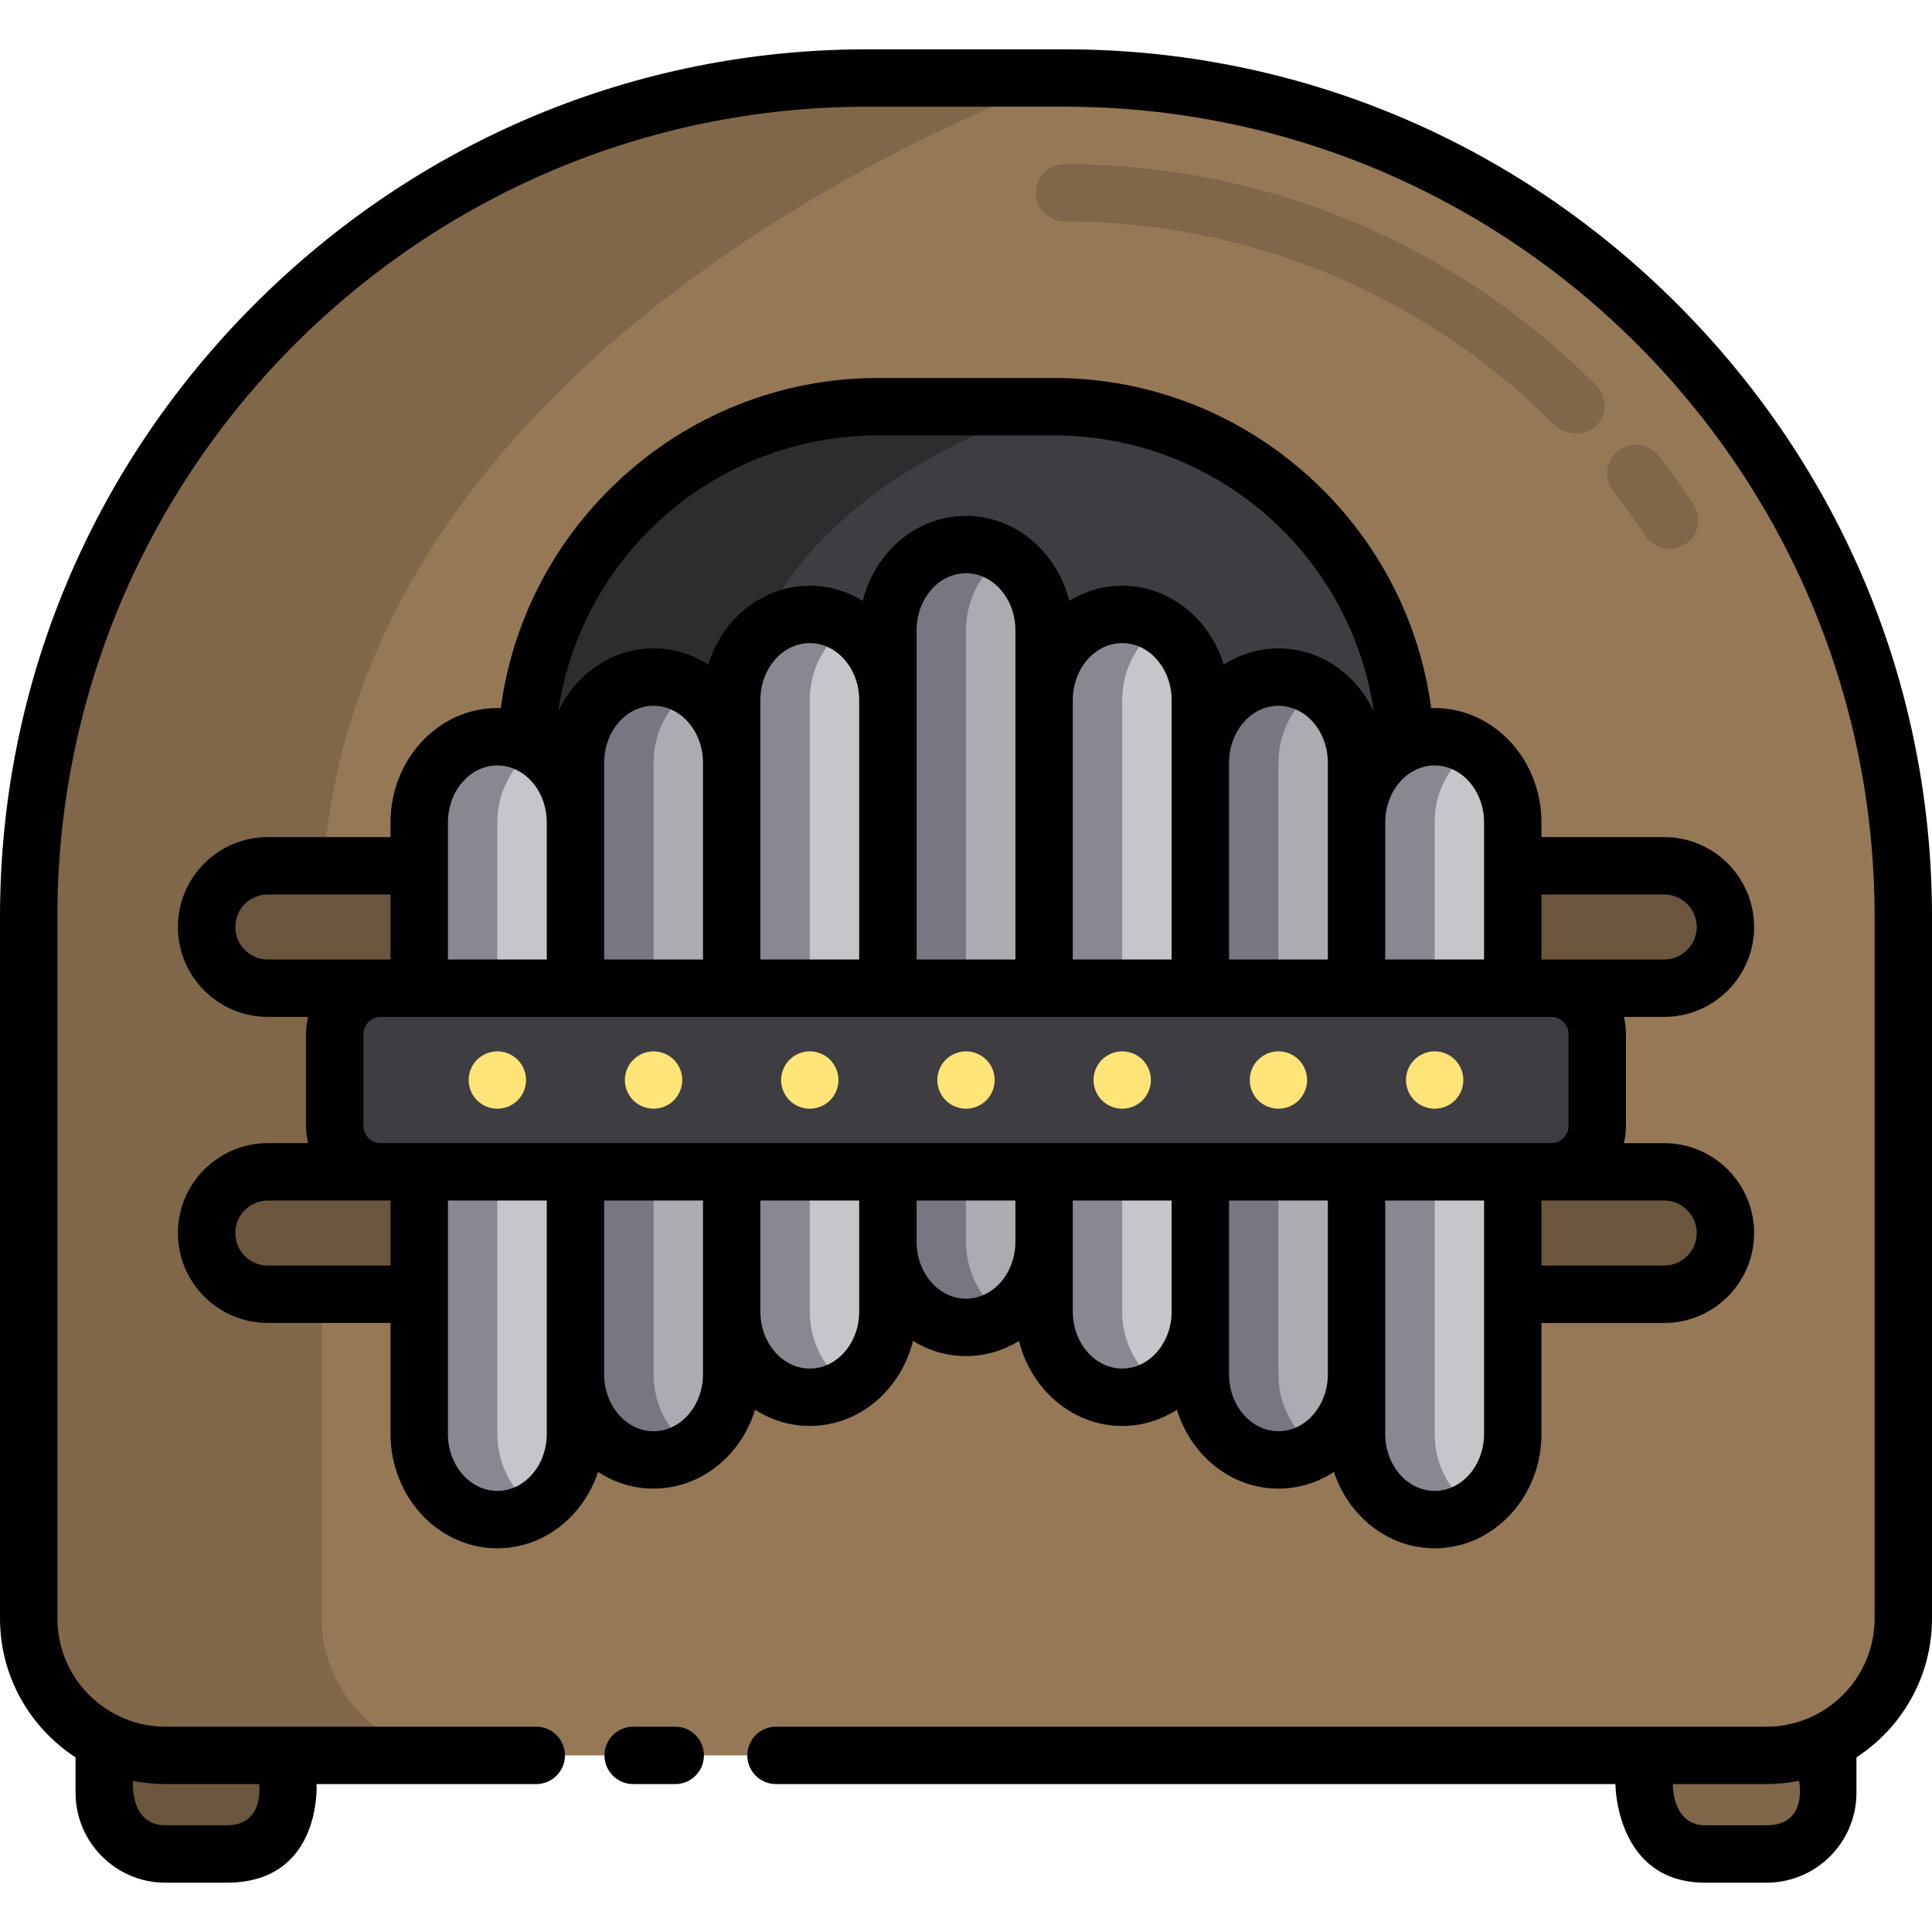
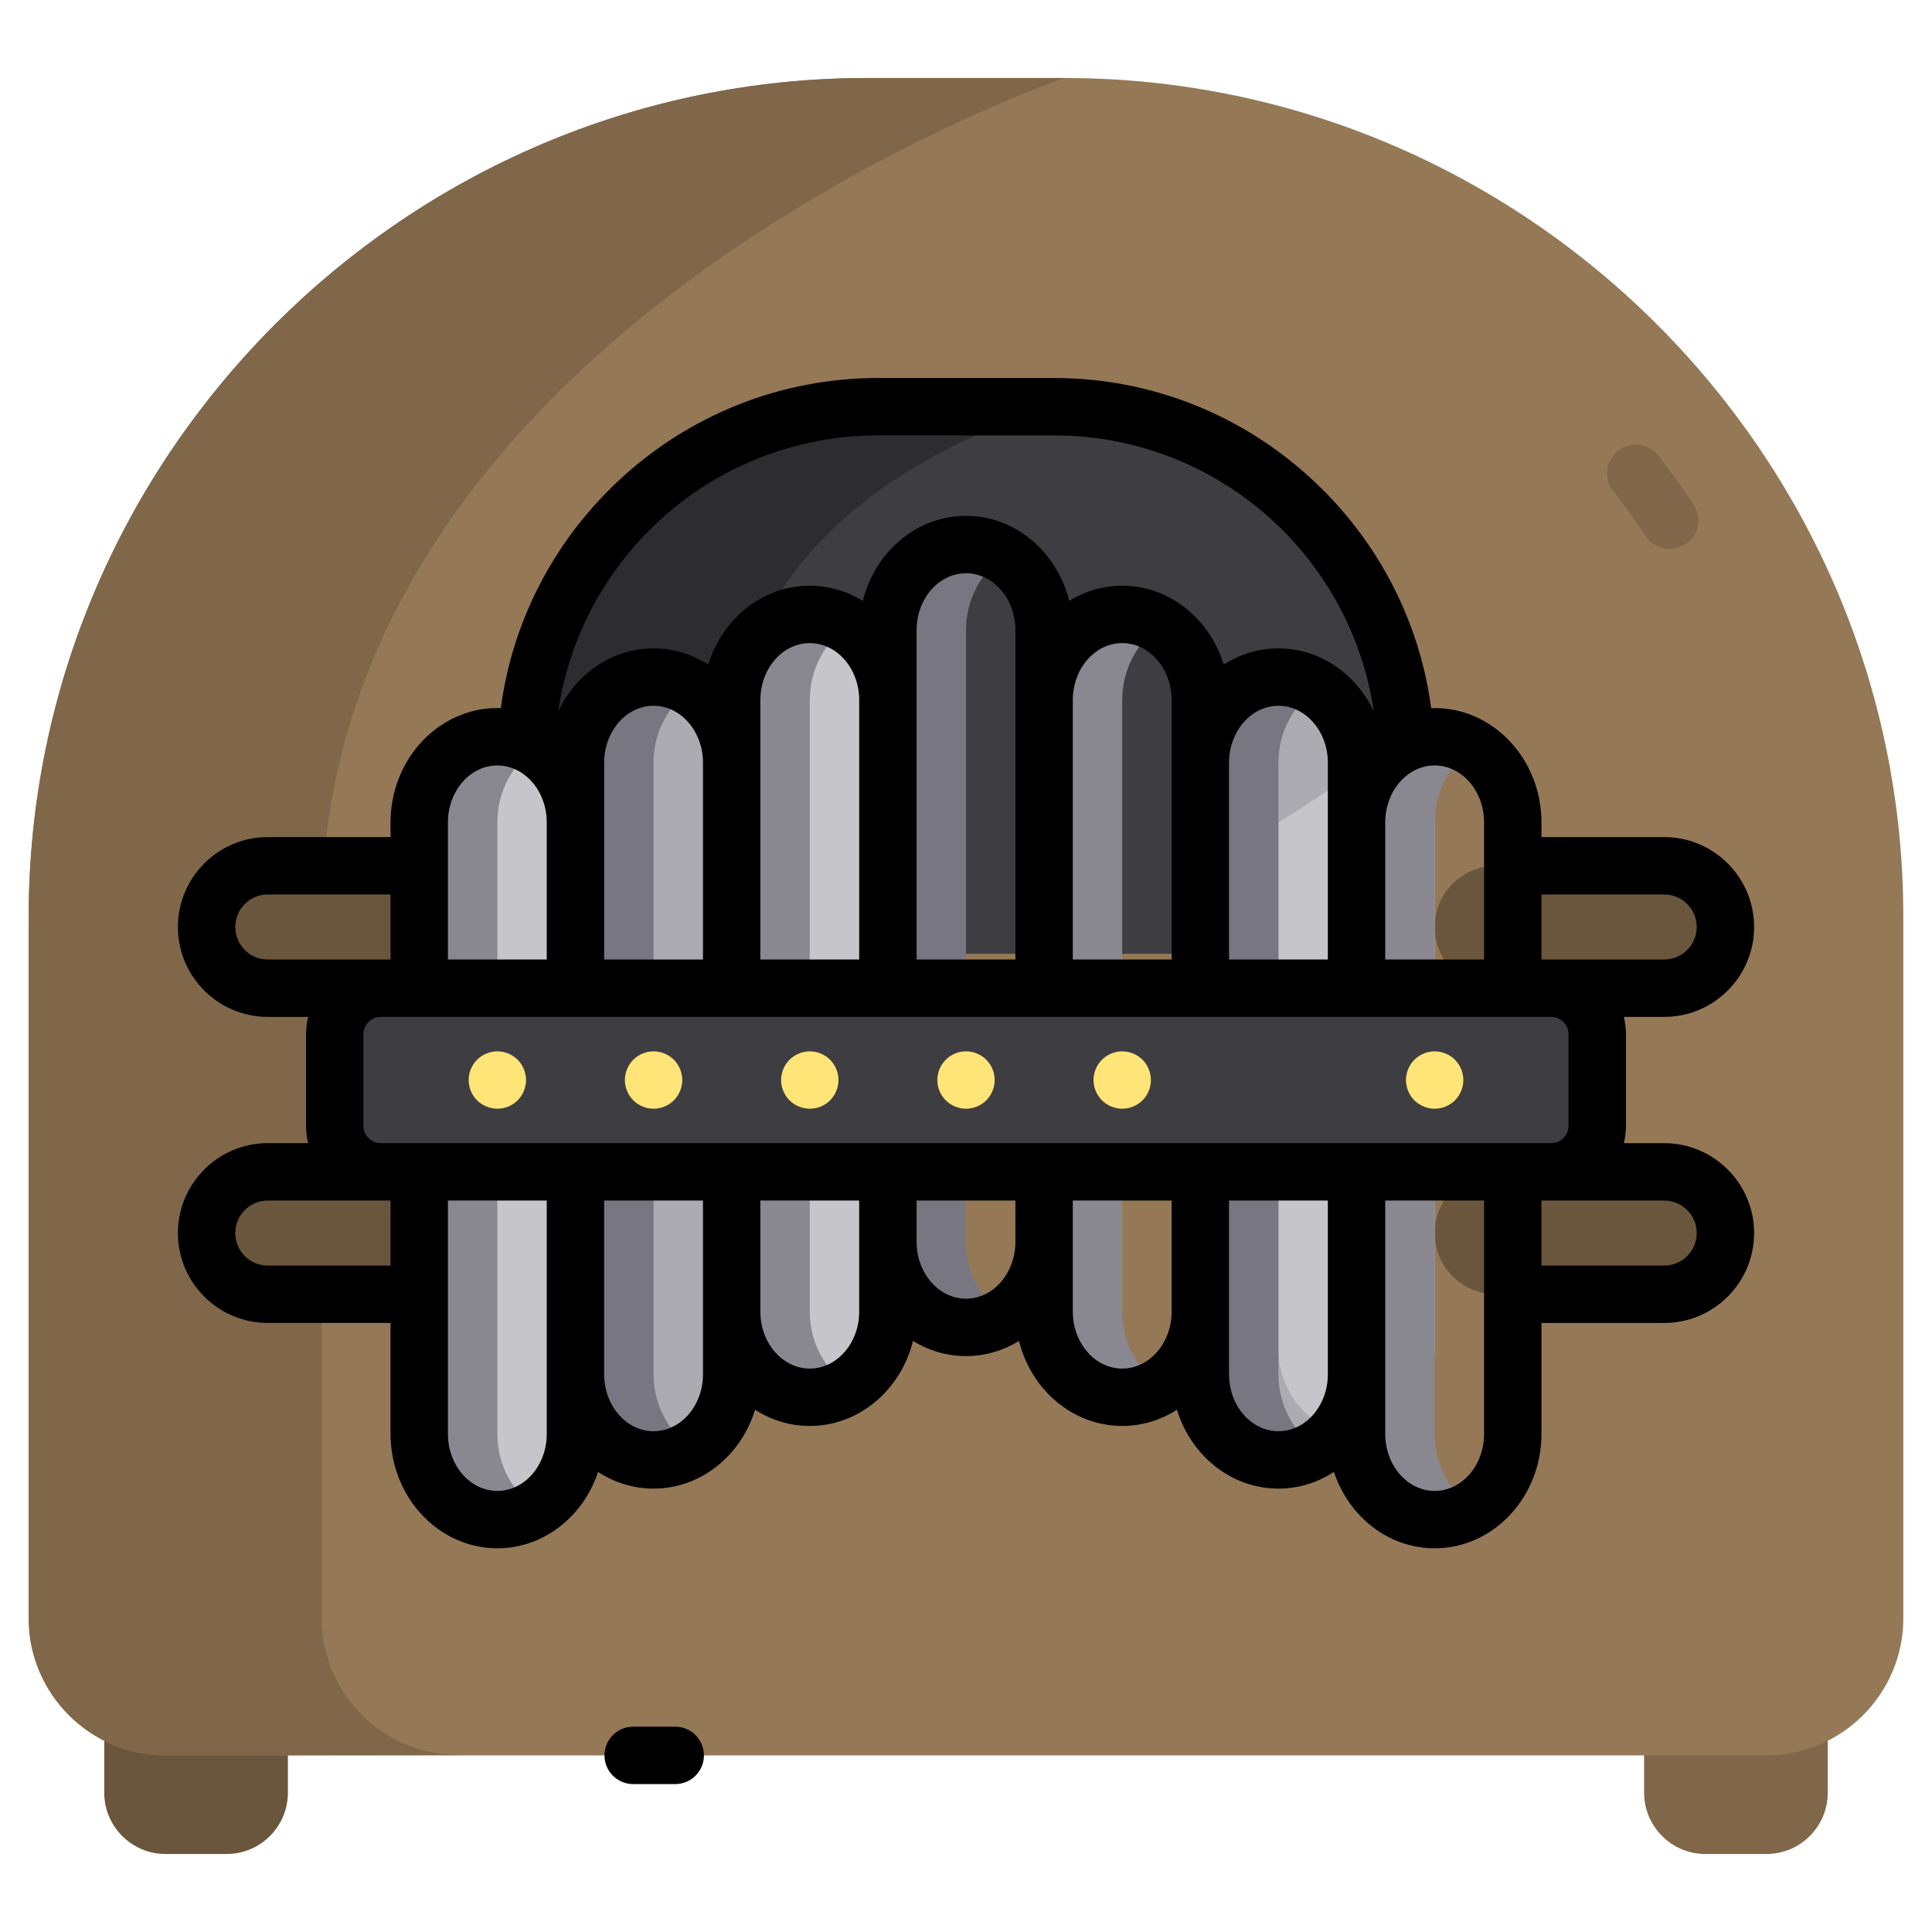
<svg xmlns="http://www.w3.org/2000/svg" height="800px" width="800px" version="1.1" id="Layer_1" viewBox="0 0 512 512" xml:space="preserve">
  <path style="fill:#6A563D;" d="M60.071,491.329H43.85c-8.922,0-16.222-7.3-16.222-16.222v-25.328c0-8.922,7.3-16.222,16.222-16.222  h16.222c8.922,0,16.222,7.3,16.222,16.222v25.328C76.293,484.029,68.993,491.329,60.071,491.329z" />
  <path style="fill:#806749;" d="M468.151,491.329h-16.222c-8.922,0-16.222-7.3-16.222-16.222v-25.328  c0-8.922,7.3-16.222,16.222-16.222h16.222c8.922,0,16.222,7.3,16.222,16.222v25.328  C484.372,484.029,477.072,491.329,468.151,491.329z" />
  <path style="fill:#957856;" d="M282.134,20.67h-52.268C107.622,20.67,7.604,120.689,7.604,242.933v185.98  c0,19.956,16.327,36.283,36.283,36.283h424.227c19.956,0,36.283-16.327,36.283-36.283v-185.98  C504.396,120.689,404.378,20.67,282.134,20.67z" />
  <g>
    <path style="fill:#806749;" d="M85.227,428.828V242.848c0-155.123,196.906-222.178,196.906-222.178h-52.268   C107.622,20.67,7.604,120.689,7.604,242.933v185.98c0,19.956,16.327,36.283,36.282,36.283l77.624-0.085   C101.555,465.11,85.227,448.783,85.227,428.828z" />
-     <path style="fill:#806749;" d="M412.222,112.845c-34.92-34.921-81.12-54.154-130.089-54.154c-4.2,0-7.604-3.404-7.604-7.604   s3.404-7.604,7.604-7.604c53.031,0,103.05,20.814,140.843,58.608c2.97,2.971,3.085,7.905-0.001,10.754   C418.978,116.536,413.707,114.33,412.222,112.845z" />
    <path style="fill:#806749;" d="M436.089,142.023c-2.683-4.056-5.566-8.06-8.569-11.901c-2.586-3.309-2-8.089,1.308-10.674   c3.308-2.583,8.088-1.999,10.674,1.308c3.247,4.156,6.366,8.487,9.271,12.875c2.317,3.502,1.461,8.386-2.145,10.538   C441.537,147.205,437.552,144.233,436.089,142.023z" />
  </g>
  <path style="fill:#3E3D42;" d="M372.594,252.76v-51.707c0-51.301-41.974-93.275-93.275-93.275h-46.638  c-51.301,0-93.275,41.974-93.275,93.275v51.707H372.594z" />
  <path style="fill:#2D2D30;" d="M232.681,107.778c-51.301,0-93.275,41.974-93.275,93.275v51.707h54.495v-51.707  c0-71.844,85.418-93.275,85.418-93.275S232.681,107.778,232.681,107.778z" />
  <g>
    <path style="fill:#6A563D;" d="M70.97,261.885h44.61c8.922,0,16.222-7.3,16.222-16.222l0,0c0-8.922-7.3-16.222-16.222-16.222H70.97   c-8.922,0-16.222,7.3-16.222,16.222l0,0C54.749,254.585,62.048,261.885,70.97,261.885z" />
    <path style="fill:#6A563D;" d="M70.97,342.994h44.61c8.922,0,16.222-7.3,16.222-16.222l0,0c0-8.922-7.3-16.222-16.222-16.222H70.97   c-8.922,0-16.222,7.3-16.222,16.222l0,0C54.749,335.694,62.048,342.994,70.97,342.994z" />
    <path style="fill:#6A563D;" d="M396.42,261.885h44.61c8.922,0,16.222-7.3,16.222-16.222l0,0c0-8.922-7.3-16.222-16.222-16.222   h-44.61c-8.922,0-16.222,7.3-16.222,16.222l0,0C380.198,254.585,387.498,261.885,396.42,261.885z" />
    <path style="fill:#6A563D;" d="M396.42,342.994h44.61c8.922,0,16.222-7.3,16.222-16.222l0,0c0-8.922-7.3-16.222-16.222-16.222   h-44.61c-8.922,0-16.222,7.3-16.222,16.222l0,0C380.198,335.694,387.498,342.994,396.42,342.994z" />
  </g>
-   <path style="fill:#ACABB1;" d="M256,144.312L256,144.312c-11.385,0-20.7,10.217-20.7,22.705v162.052  c0,12.488,9.315,22.705,20.7,22.705l0,0c11.385,0,20.7-10.217,20.7-22.705V167.017C276.7,154.528,267.385,144.312,256,144.312z" />
  <path style="fill:#C6C5CA;" d="M214.601,162.825L214.601,162.825c-11.385,0-20.7,10.217-20.7,22.705v162.052  c0,12.488,9.315,22.705,20.7,22.705l0,0c11.385,0,20.7-10.217,20.7-22.705V185.53C235.3,173.042,225.986,162.825,214.601,162.825z" />
  <path style="fill:#ACABB1;" d="M173.201,179.433L173.201,179.433c-11.385,0-20.7,10.217-20.7,22.705v162.051  c0,12.488,9.315,22.705,20.7,22.705l0,0c11.385,0,20.7-10.217,20.7-22.705V202.137C193.901,189.649,184.587,179.433,173.201,179.433  z" />
  <g>
    <path style="fill:#C6C5CA;" d="M131.802,195.248L131.802,195.248c-11.385,0-20.7,10.217-20.7,22.705v162.052   c0,12.488,9.315,22.705,20.7,22.705l0,0c11.385,0,20.7-10.217,20.7-22.705V217.952   C152.502,205.465,143.187,195.248,131.802,195.248z" />
-     <path style="fill:#C6C5CA;" d="M297.399,162.825L297.399,162.825c11.385,0,20.7,10.217,20.7,22.705v162.052   c0,12.488-9.315,22.705-20.7,22.705l0,0c-11.385,0-20.7-10.217-20.7-22.705V185.53C276.7,173.042,286.014,162.825,297.399,162.825z   " />
  </g>
  <path style="fill:#ACABB1;" d="M338.799,179.433L338.799,179.433c11.385,0,20.7,10.217,20.7,22.705v162.051  c0,12.488-9.315,22.705-20.7,22.705l0,0c-11.385,0-20.7-10.217-20.7-22.705V202.137  C318.099,189.649,327.414,179.433,338.799,179.433z" />
-   <path style="fill:#C6C5CA;" d="M380.198,195.248L380.198,195.248c11.385,0,20.7,10.217,20.7,22.705v162.052  c0,12.488-9.315,22.705-20.7,22.705l0,0c-11.385,0-20.7-10.217-20.7-22.705V217.952  C359.498,205.465,368.813,195.248,380.198,195.248z" />
+   <path style="fill:#C6C5CA;" d="M380.198,195.248L380.198,195.248v162.052  c0,12.488-9.315,22.705-20.7,22.705l0,0c-11.385,0-20.7-10.217-20.7-22.705V217.952  C359.498,205.465,368.813,195.248,380.198,195.248z" />
  <g>
    <path style="fill:#787680;" d="M173.201,364.189V202.137c0-8.358,4.176-15.695,10.35-19.635c-3.05-1.948-6.585-3.07-10.35-3.07l0,0   c-11.385,0-20.7,10.217-20.7,22.705v162.052c0,12.488,9.315,22.705,20.7,22.705l0,0c3.764,0,7.3-1.122,10.35-3.07   C177.377,379.883,173.201,372.547,173.201,364.189z" />
    <path style="fill:#787680;" d="M256,329.069V167.017c0-8.358,4.176-15.695,10.35-19.635c-3.05-1.948-6.585-3.07-10.35-3.07l0,0   c-11.385,0-20.7,10.217-20.7,22.705v162.052c0,12.488,9.315,22.705,20.7,22.705l0,0c3.764,0,7.3-1.122,10.35-3.07   C260.176,344.762,256,337.427,256,329.069z" />
    <path style="fill:#787680;" d="M338.799,364.189V202.137c0-8.358,4.176-15.695,10.35-19.635c-3.05-1.948-6.585-3.07-10.35-3.07l0,0   c-11.385,0-20.7,10.217-20.7,22.705v162.052c0,12.488,9.315,22.705,20.7,22.705l0,0c3.764,0,7.3-1.122,10.35-3.07   C342.975,379.883,338.799,372.547,338.799,364.189z" />
  </g>
  <g>
    <path style="fill:#898890;" d="M131.802,380.005V217.953c0-8.358,4.176-15.695,10.35-19.635c-3.05-1.948-6.585-3.07-10.35-3.07l0,0   c-11.385,0-20.7,10.217-20.7,22.705v162.052c0,12.488,9.315,22.705,20.7,22.705l0,0c3.764,0,7.3-1.122,10.35-3.07   C135.978,395.698,131.802,388.363,131.802,380.005z" />
    <path style="fill:#898890;" d="M214.601,347.582V185.53c0-8.358,4.176-15.695,10.349-19.635c-3.05-1.948-6.585-3.07-10.35-3.07l0,0   c-11.385,0-20.7,10.217-20.7,22.705v162.052c0,12.488,9.315,22.705,20.7,22.705l0,0c3.764,0,7.3-1.122,10.35-3.07   C218.777,363.276,214.601,355.94,214.601,347.582z" />
    <path style="fill:#898890;" d="M297.399,347.582V185.53c0-8.358,4.176-15.695,10.35-19.635c-3.05-1.948-6.585-3.07-10.35-3.07l0,0   c-11.385,0-20.7,10.217-20.7,22.705v162.052c0,12.488,9.315,22.705,20.7,22.705l0,0c3.764,0,7.3-1.122,10.35-3.07   C301.576,363.276,297.399,355.94,297.399,347.582z" />
    <path style="fill:#898890;" d="M380.198,380.005V217.953c0-8.358,4.176-15.695,10.35-19.635c-3.05-1.948-6.585-3.07-10.35-3.07l0,0   c-11.385,0-20.7,10.217-20.7,22.705v162.052c0,12.488,9.315,22.705,20.7,22.705l0,0c3.764,0,7.3-1.122,10.35-3.07   C384.374,395.698,380.198,388.363,380.198,380.005z" />
  </g>
  <path style="fill:#3E3D42;" d="M411.121,310.55H100.879c-6.691,0-12.166-5.475-12.166-12.166v-24.333  c0-6.691,5.475-12.166,12.166-12.166h310.242c6.691,0,12.166,5.475,12.166,12.166v24.333  C423.287,305.075,417.812,310.55,411.121,310.55z" />
  <g>
    <path style="fill:#FFE477;" d="M131.802,293.822c-1.998,0-3.954-0.811-5.373-2.22c-1.419-1.419-2.23-3.376-2.23-5.384   c0-1.997,0.811-3.964,2.23-5.373c1.418-1.419,3.375-2.23,5.373-2.23c2.006,0,3.964,0.811,5.384,2.23   c1.41,1.419,2.22,3.376,2.22,5.373c0,2.007-0.811,3.964-2.22,5.384C135.766,293.01,133.808,293.822,131.802,293.822z" />
    <path style="fill:#FFE477;" d="M173.201,293.822c-1.998,0-3.954-0.811-5.373-2.22c-1.419-1.419-2.23-3.376-2.23-5.384   c0-1.997,0.811-3.964,2.23-5.373c1.418-1.419,3.375-2.23,5.373-2.23c2.006,0,3.964,0.811,5.384,2.23   c1.41,1.419,2.22,3.376,2.22,5.373c0,2.007-0.811,3.964-2.22,5.384C177.165,293.01,175.208,293.822,173.201,293.822z" />
    <path style="fill:#FFE477;" d="M214.601,293.822c-1.998,0-3.954-0.811-5.373-2.22c-1.419-1.419-2.23-3.376-2.23-5.384   c0-1.997,0.811-3.964,2.23-5.373c1.418-1.419,3.375-2.23,5.373-2.23c2.006,0,3.964,0.811,5.384,2.23   c1.41,1.419,2.22,3.376,2.22,5.373c0,2.007-0.811,3.964-2.22,5.384C218.565,293.01,216.607,293.822,214.601,293.822z" />
    <path style="fill:#FFE477;" d="M256,293.822c-1.998,0-3.954-0.811-5.373-2.22c-1.419-1.419-2.23-3.376-2.23-5.384   c0-1.997,0.811-3.964,2.23-5.373c1.418-1.419,3.375-2.23,5.373-2.23c2.006,0,3.964,0.811,5.384,2.23   c1.41,1.419,2.22,3.376,2.22,5.373c0,2.007-0.811,3.964-2.22,5.384C259.964,293.01,258.006,293.822,256,293.822z" />
    <path style="fill:#FFE477;" d="M297.399,293.822c-1.998,0-3.954-0.811-5.373-2.22c-1.419-1.419-2.231-3.376-2.231-5.384   c0-1.997,0.811-3.964,2.231-5.373c1.418-1.419,3.375-2.23,5.373-2.23c2.006,0,3.964,0.811,5.384,2.23   c1.41,1.419,2.22,3.376,2.22,5.373c0,2.007-0.811,3.964-2.22,5.384C301.363,293.01,299.406,293.822,297.399,293.822z" />
-     <path style="fill:#FFE477;" d="M338.799,293.822c-1.998,0-3.954-0.811-5.373-2.22c-1.419-1.419-2.23-3.376-2.23-5.384   c0-1.997,0.811-3.964,2.23-5.373c1.418-1.419,3.375-2.23,5.373-2.23c2.006,0,3.964,0.811,5.384,2.23   c1.41,1.419,2.22,3.376,2.22,5.373c0,2.007-0.811,3.964-2.22,5.384C342.763,293.01,340.805,293.822,338.799,293.822z" />
    <path style="fill:#FFE477;" d="M380.198,293.822c-1.998,0-3.954-0.811-5.373-2.22c-1.419-1.419-2.23-3.376-2.23-5.384   c0-1.997,0.811-3.964,2.23-5.373c1.418-1.419,3.375-2.23,5.373-2.23c2.006,0,3.964,0.811,5.384,2.23   c1.41,1.419,2.22,3.376,2.22,5.373c0,2.007-0.811,3.964-2.22,5.384C384.162,293.01,382.205,293.822,380.198,293.822z" />
  </g>
  <path d="M214.601,377.891c13.095,0,24.137-9.573,27.354-22.526c4.143,2.548,8.936,4.013,14.046,4.013  c5.11,0,9.903-1.465,14.046-4.013c3.217,12.953,14.259,22.526,27.353,22.526c5.296,0,10.256-1.569,14.499-4.292  c3.707,12.119,14.36,20.899,26.901,20.899c5.383,0,10.418-1.618,14.707-4.423c3.886,11.776,14.381,20.239,26.692,20.239  c15.607,0,28.304-13.596,28.304-30.309v-29.407h32.527c13.138,0,23.826-10.688,23.826-23.826c0-13.138-10.688-23.826-23.826-23.826  h-10.691c0.349-1.467,0.553-2.99,0.553-4.562V274.05c0-1.573-0.204-3.095-0.553-4.562h10.691c13.138,0,23.826-10.688,23.826-23.826  s-10.688-23.826-23.826-23.826h-32.528v-3.885c0-16.712-12.697-30.309-28.304-30.309c-0.307,0-0.611,0.014-0.917,0.025  c-3.034-22.687-13.701-43.649-30.57-59.681c-18.872-17.935-43.517-27.814-69.393-27.814h-46.638  c-25.868,0-50.504,9.871-69.374,27.796c-16.879,16.033-27.553,37.003-30.589,59.698c-0.305-0.01-0.609-0.025-0.917-0.025  c-15.607,0-28.304,13.596-28.304,30.309v3.885H70.97c-13.138,0-23.826,10.688-23.826,23.826s10.688,23.826,23.826,23.826h10.691  c-0.349,1.467-0.553,2.99-0.553,4.562v24.333c0,1.573,0.204,3.095,0.553,4.562H70.97c-13.138,0-23.826,10.688-23.826,23.826  c0,13.138,10.688,23.826,23.826,23.826h32.528v29.407c0,16.712,12.697,30.309,28.304,30.309c12.31,0,22.806-8.463,26.691-20.239  c4.289,2.804,9.326,4.423,14.708,4.423c12.539,0,23.194-8.78,26.9-20.899C204.345,376.322,209.305,377.891,214.601,377.891z   M227.696,347.583c0,8.327-5.874,15.101-13.096,15.101c-7.221,0-13.096-6.775-13.096-15.101v-29.427h26.191v29.427H227.696z   M256,344.169c-7.221,0-13.096-6.775-13.096-15.101v-10.914h26.191v10.914C269.096,337.395,263.221,344.169,256,344.169z   M297.399,362.683c-7.221,0-13.095-6.775-13.095-15.101v-29.427h26.191v29.427C310.495,355.908,304.62,362.683,297.399,362.683z   M338.799,379.29c-7.221,0-13.096-6.775-13.096-15.101v-46.034h26.191v46.034C351.894,372.516,346.02,379.29,338.799,379.29z   M380.198,395.106c-7.221,0-13.096-6.775-13.096-15.101v-61.851h26.192v61.851C393.294,388.332,387.419,395.106,380.198,395.106z   M449.648,326.772c0,4.752-3.866,8.618-8.618,8.618h-32.528v-17.236h32.528C445.782,318.154,449.648,322.021,449.648,326.772z   M441.03,237.045c4.752,0,8.618,3.866,8.618,8.618c0,4.752-3.866,8.618-8.618,8.618h-32.528v-17.236H441.03z M393.294,217.952  v36.329h-26.192v-36.329c0-8.327,5.875-15.101,13.096-15.101S393.294,209.625,393.294,217.952z M160.106,202.138  c0-8.327,5.874-15.101,13.096-15.101c7.221,0,13.096,6.775,13.096,15.101v52.144h-26.191v-52.144H160.106z M201.505,185.53  c0-8.327,5.874-15.101,13.096-15.101c7.222,0,13.096,6.775,13.096,15.101v68.752h-26.192V185.53z M242.904,167.017  c0-8.327,5.874-15.101,13.096-15.101c7.222,0,13.096,6.775,13.096,15.101v18.513v68.752h-26.191v-87.265H242.904z M297.399,170.429  c7.221,0,13.096,6.775,13.096,15.101v68.752h-26.191V185.53C284.304,177.203,290.178,170.429,297.399,170.429z M325.703,202.138  c0-8.327,5.875-15.101,13.096-15.101s13.095,6.775,13.095,15.101v52.144h-26.191V202.138z M232.681,115.382h46.638  c42.819,0,78.623,31.531,84.741,73.111c-4.671-9.875-14.237-16.664-25.26-16.664c-5.296,0-10.255,1.569-14.499,4.292  c-3.706-12.119-14.361-20.9-26.901-20.9c-5.11,0-9.903,1.465-14.046,4.013c-3.217-12.952-14.259-22.525-27.353-22.525  c-13.094,0-24.136,9.573-27.353,22.525c-4.143-2.547-8.936-4.013-14.046-4.013c-12.539,0-23.194,8.78-26.9,20.9  c-4.244-2.722-9.203-4.292-14.499-4.292c-11.024,0-20.588,6.787-25.259,16.66C154.063,146.913,189.872,115.382,232.681,115.382z   M131.802,202.852c7.221,0,13.096,6.775,13.096,15.101v36.329h-26.191v-36.329C118.706,209.625,124.58,202.852,131.802,202.852z   M62.352,245.663c0-4.752,3.866-8.618,8.618-8.618h32.528v17.236H70.97C66.218,254.281,62.352,250.415,62.352,245.663z   M96.317,298.384v-24.333c0-2.473,2.09-4.562,4.562-4.562h310.242c2.473,0,4.562,2.09,4.562,4.562v24.333  c0,2.473-2.09,4.562-4.562,4.562H100.879C98.406,302.946,96.317,300.858,96.317,298.384z M70.97,335.39  c-4.752,0-8.618-3.866-8.618-8.618s3.866-8.618,8.618-8.618h32.528v17.236H70.97z M144.898,380.005  c0,8.327-5.874,15.101-13.096,15.101s-13.096-6.775-13.096-15.101v-61.851h26.191v61.851H144.898z M186.297,364.189  c0,8.327-5.874,15.101-13.096,15.101s-13.096-6.775-13.096-15.101v-46.034h26.191L186.297,364.189L186.297,364.189z" />
  <path d="M178.947,457.591h-11.152c-4.199,0-7.604,3.404-7.604,7.604c0,4.2,3.405,7.604,7.604,7.604h11.152  c4.199,0,7.604-3.404,7.604-7.604C186.551,460.994,183.146,457.591,178.947,457.591z" />
-   <path d="M444.483,80.583c-43.538-43.538-101.196-67.517-162.35-67.517h-52.268c-61.154,0-118.811,23.978-162.35,67.517  C23.978,124.121,0,181.778,0,242.933v185.981c0,15.404,7.984,28.969,20.024,36.803v9.391c0,13.138,10.688,23.826,23.826,23.826  h16.222c25.347,0,23.826-26.133,23.826-26.133h58.213c4.199,0,7.604-3.404,7.604-7.604c0-4.2-3.405-7.604-7.604-7.604H43.887  c-15.814-0.002-28.679-12.867-28.679-28.68v-185.98c0-118.363,96.296-214.659,214.659-214.659h52.268  c118.362,0,214.658,96.296,214.658,214.659v185.981c0,15.813-12.865,28.678-28.678,28.678H205.645c-4.199,0-7.604,3.404-7.604,7.604  s3.405,7.604,7.604,7.604h222.458c0,0,0,26.133,23.826,26.133h16.222c13.138,0,23.826-10.688,23.826-23.826v-9.391  c12.04-7.833,20.024-21.4,20.024-36.803v-185.98C512,181.778,488.022,124.121,444.483,80.583z M68.689,472.799  c0,0,1.521,10.925-8.618,10.925H43.85c-9.632,0-8.618-11.787-8.618-11.787c2.799,0.562,5.693,0.861,8.655,0.861h24.802V472.799z   M468.151,483.725h-16.222c-8.871,0-8.618-10.925-8.618-10.925h24.803c2.962,0,5.855-0.299,8.654-0.861  C476.768,471.938,479.303,483.725,468.151,483.725z" />
</svg>